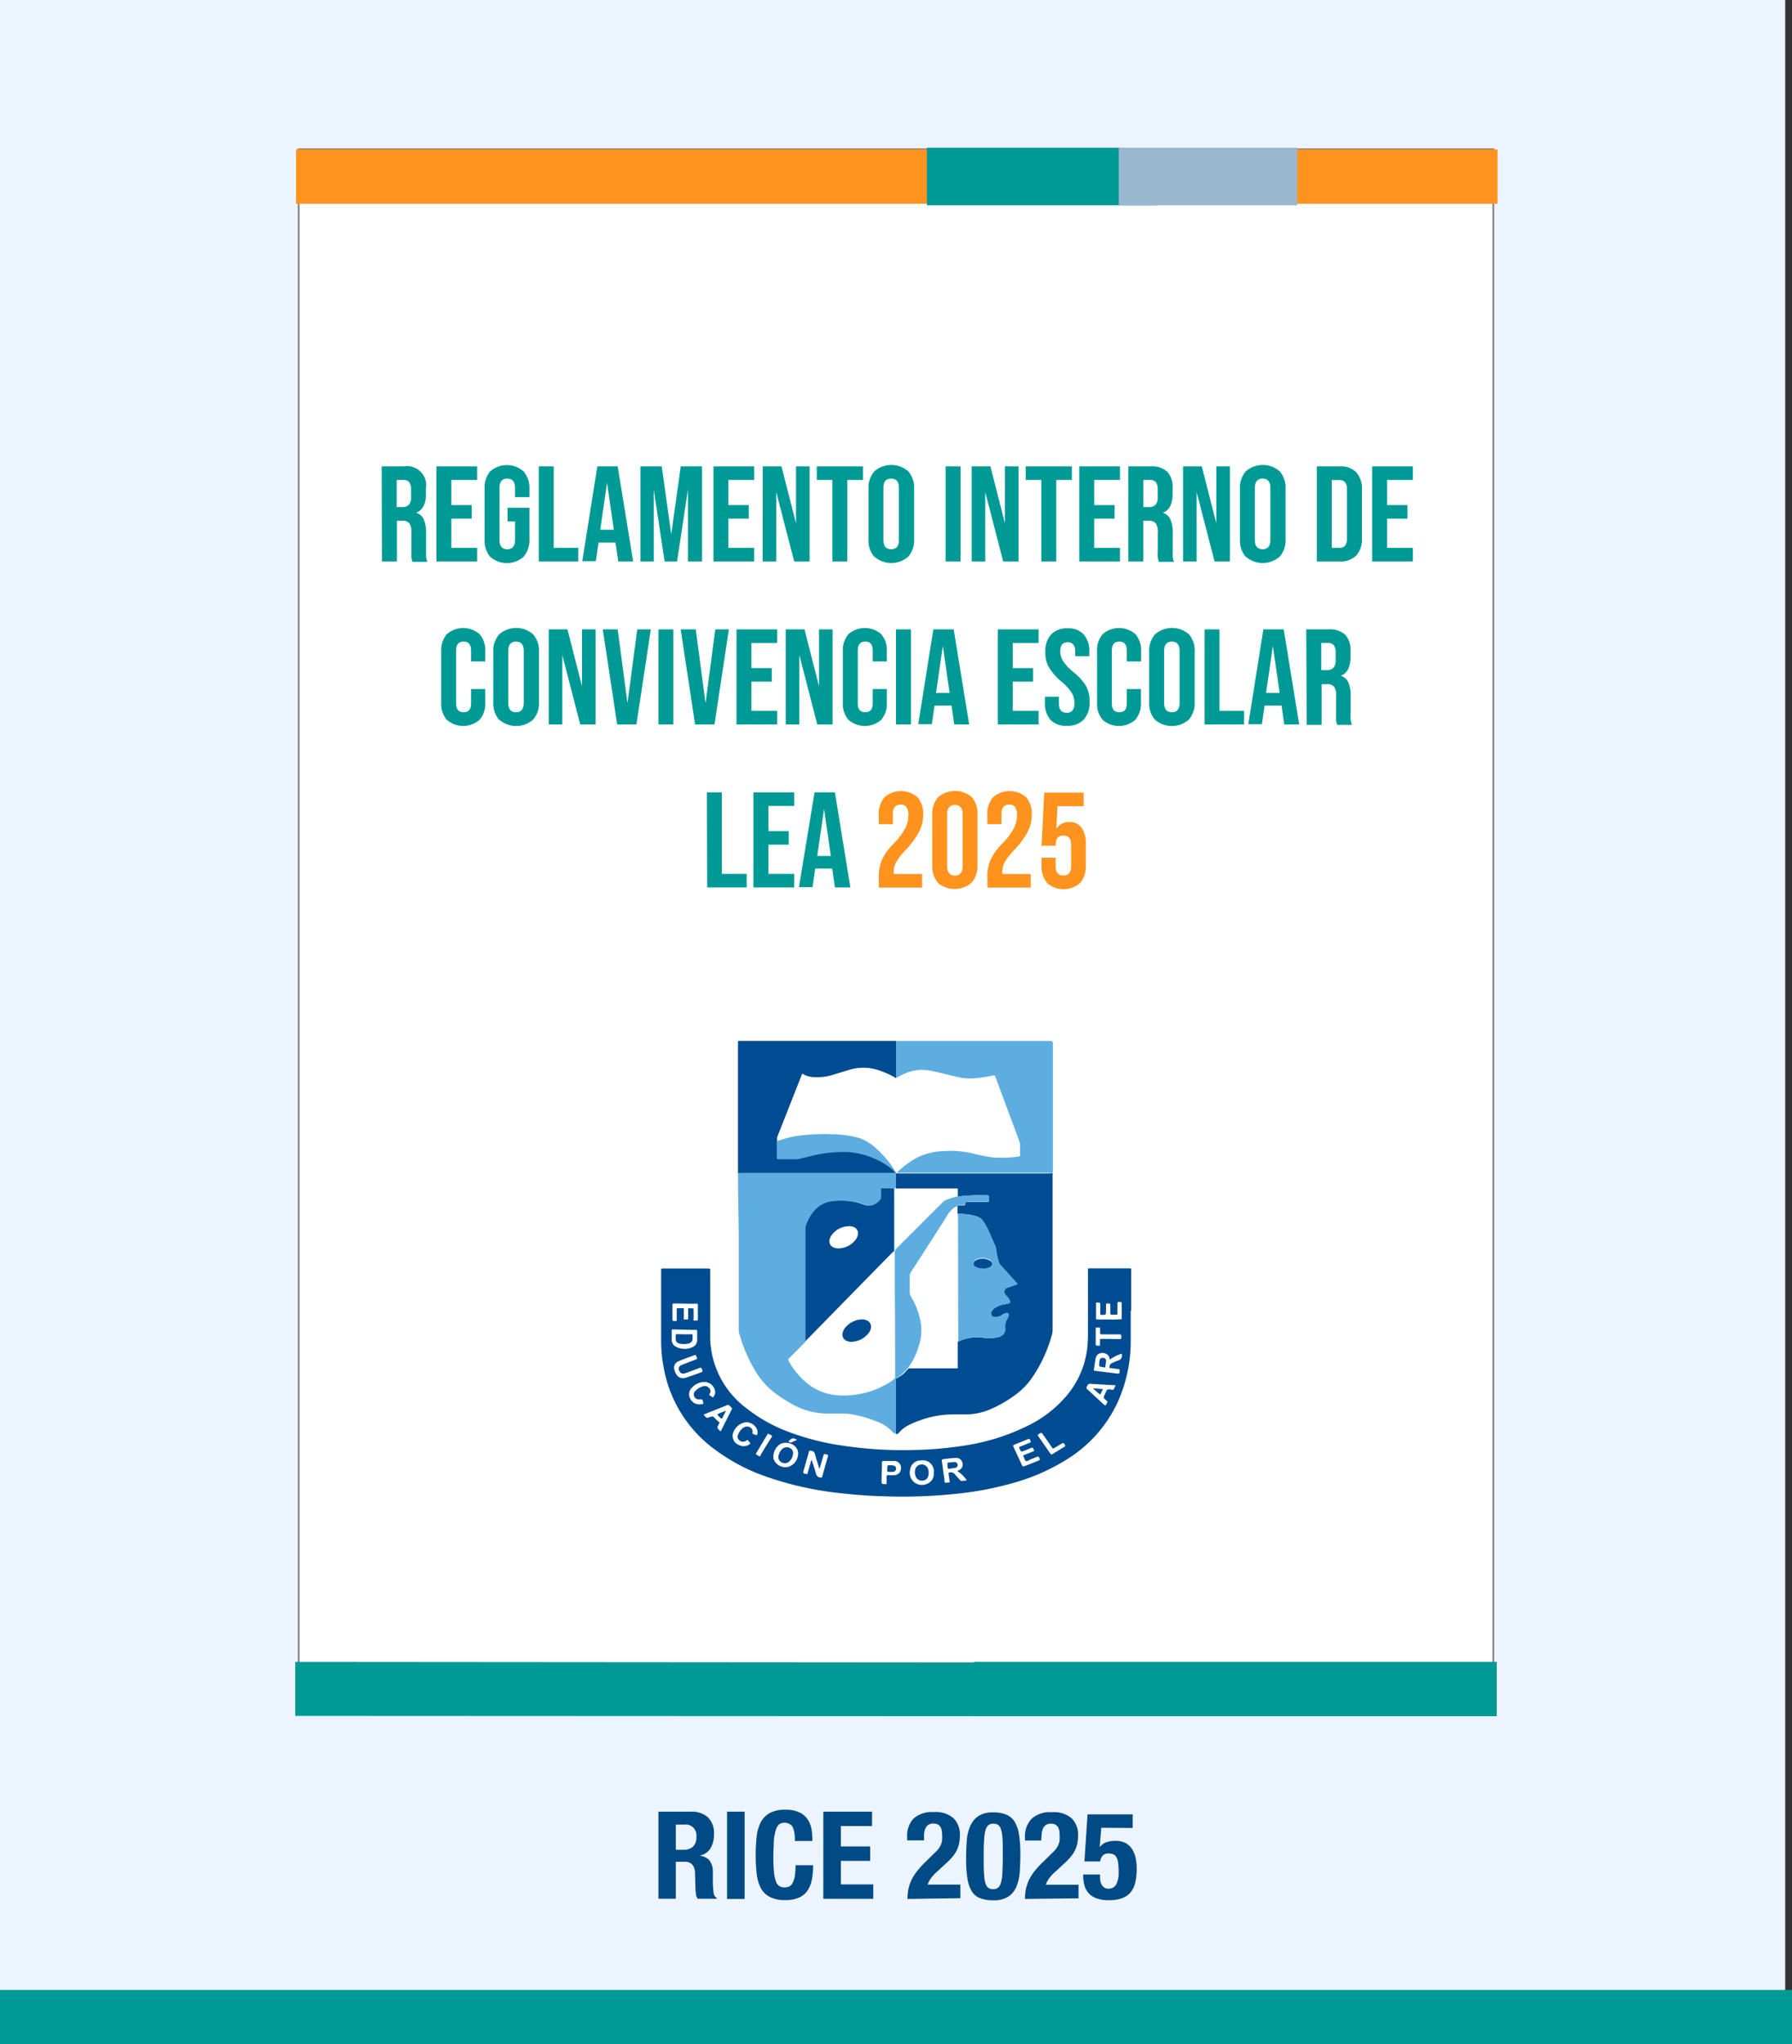
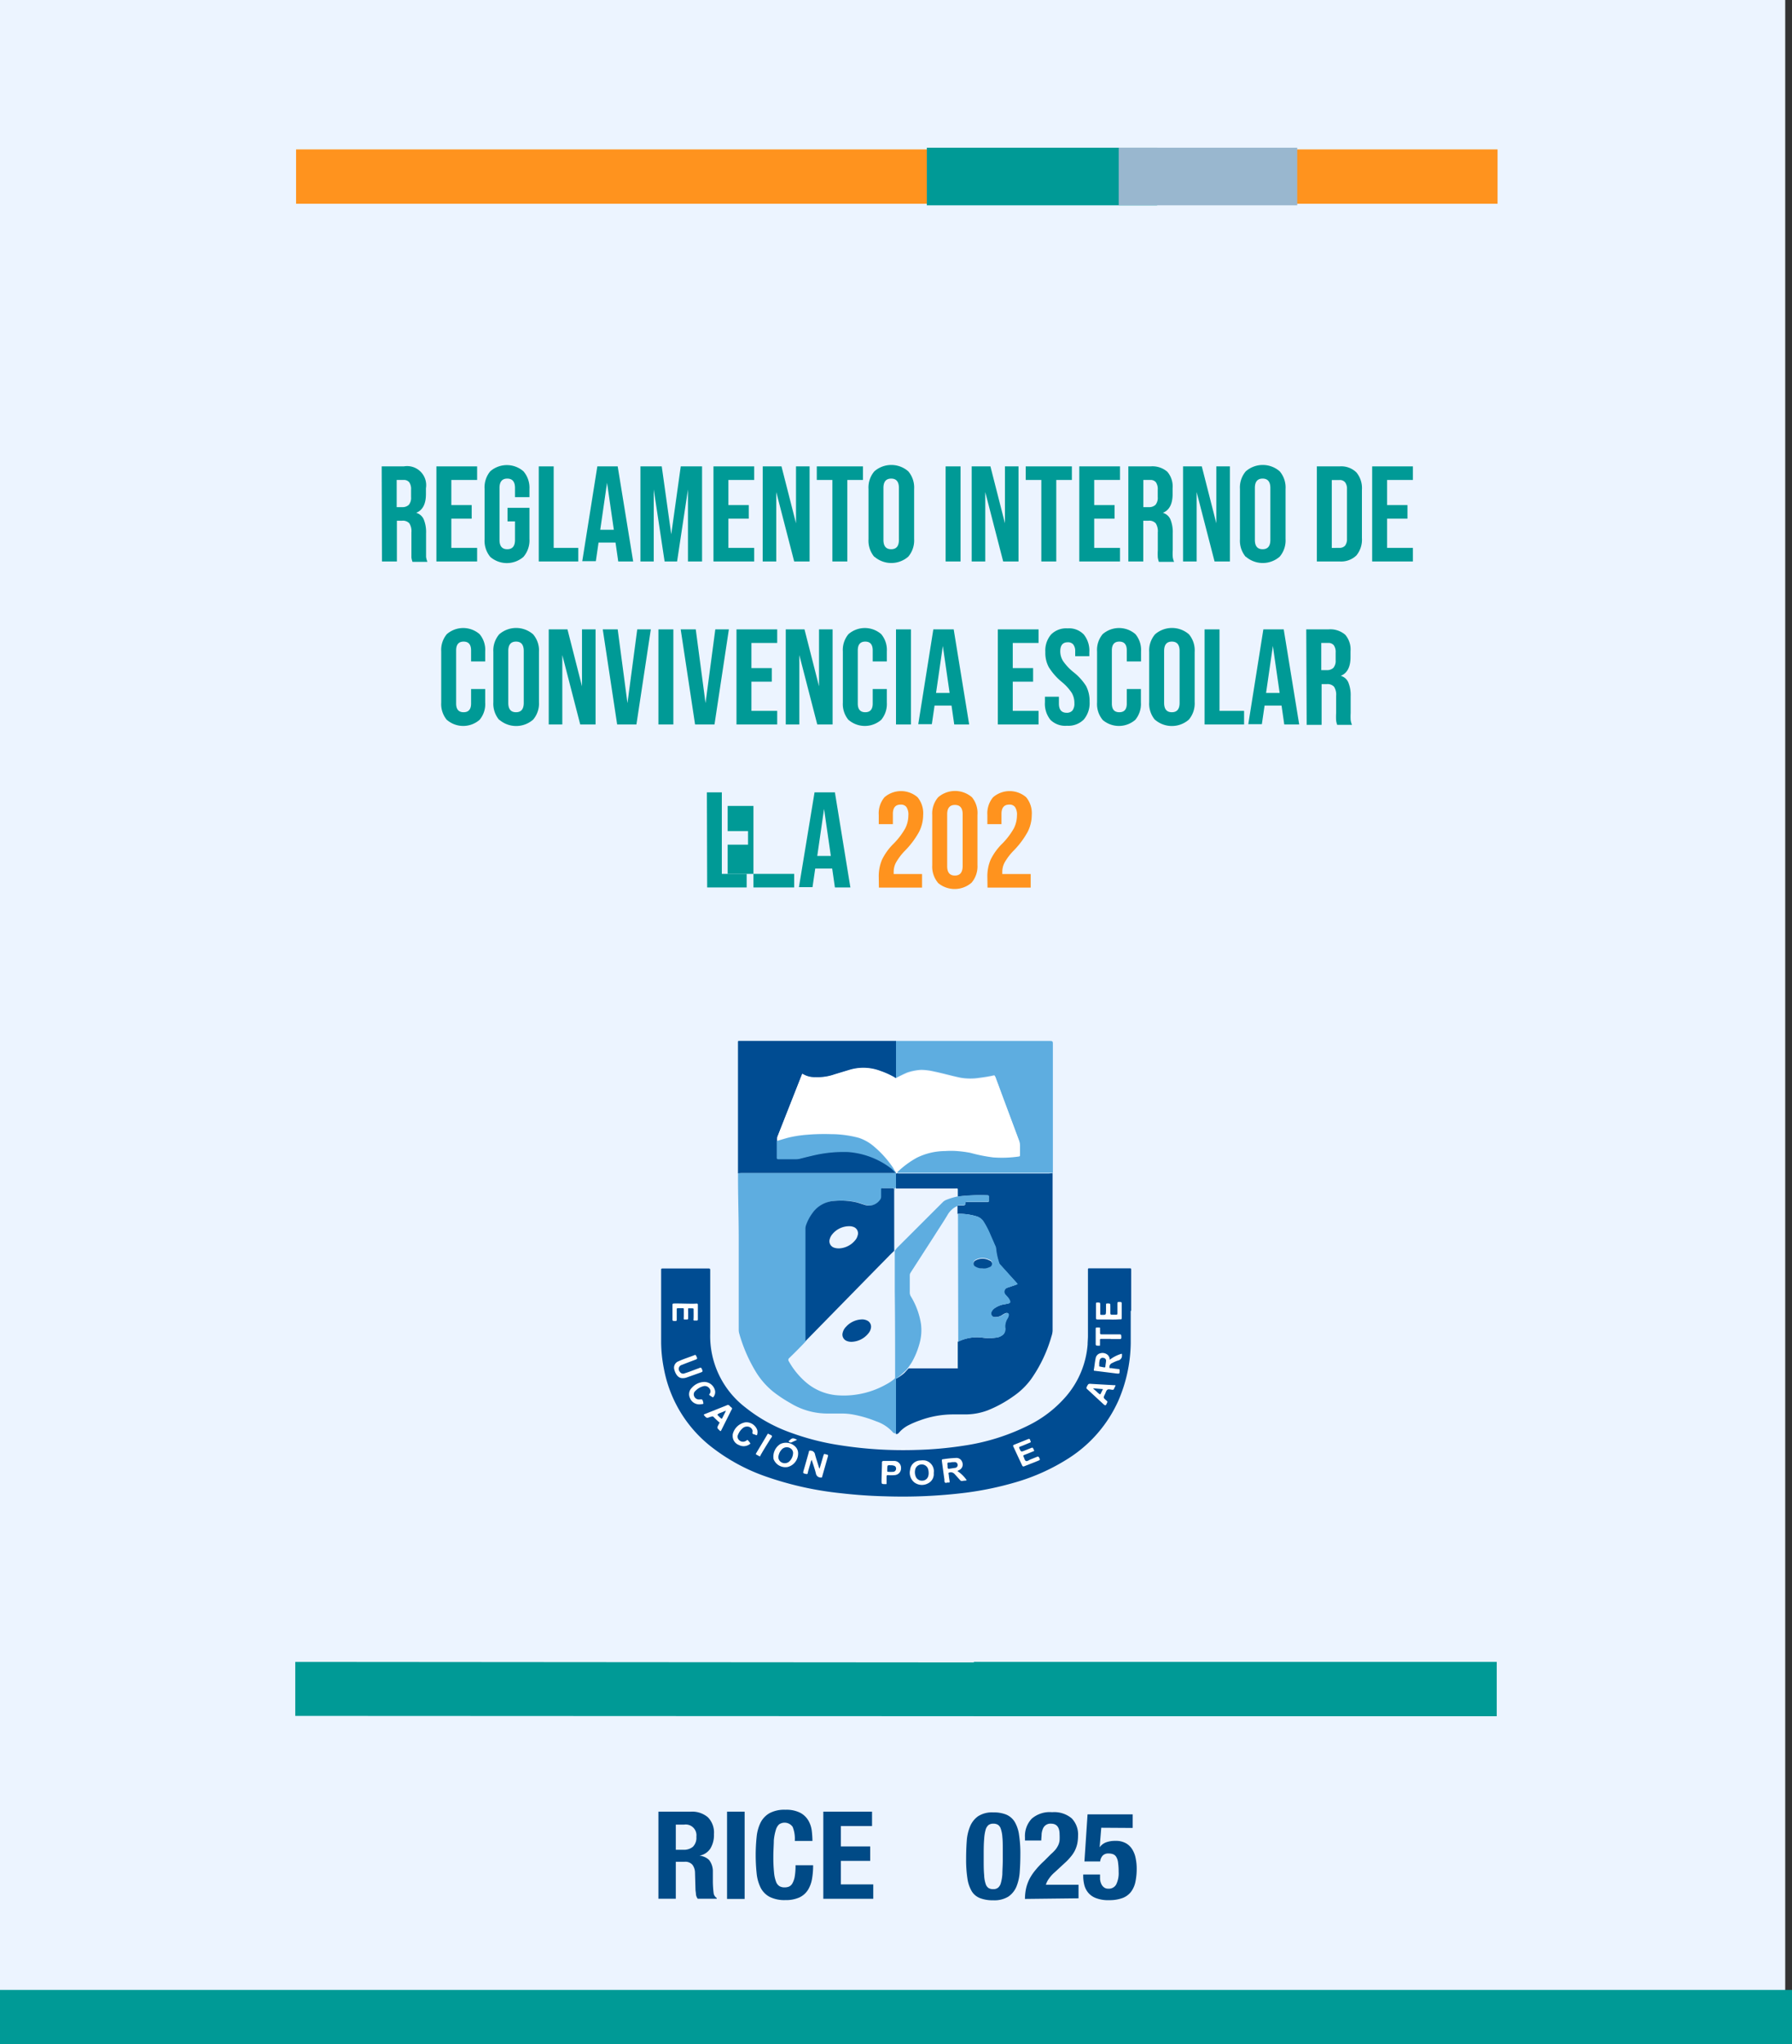
<svg xmlns="http://www.w3.org/2000/svg" viewBox="0 0 264 301">
  <rect x="0" y="0" width="264" height="301" fill="#333333" stroke="none" />
  <defs>
    <style>.cls-1{fill:#ecf4ff;}.cls-2{fill:#004a86;}.cls-3,.cls-9{fill:#fff;}.cls-3{stroke:gray;stroke-miterlimit:10;stroke-width:0.25px;}.cls-4{fill:#009a96;}.cls-5{fill:#ff931e;}.cls-6{fill:#99b7cf;}.cls-7{fill:#004c92;}.cls-10,.cls-7,.cls-8,.cls-9{fill-rule:evenodd;}.cls-8{fill:#5eade0;}.cls-10{fill:#93a7c3;}</style>
  </defs>
  <title>ICONOLEARICE2025</title>
  <g id="Capa_2" data-name="Capa 2">
    <g id="Capa_1-2" data-name="Capa 1">
      <rect class="cls-1" width="263" height="299" />
      <path class="cls-2" d="M101.76,266.75a3.59,3.59,0,0,1,2.52.82,3.19,3.19,0,0,1,.9,2.49,3.84,3.84,0,0,1-.52,2.11,2.43,2.43,0,0,1-1.62,1.06v0a2.38,2.38,0,0,1,1.42.63,2.69,2.69,0,0,1,.56,1.57c0,.24,0,.5,0,.78s0,.6,0,.95a15.2,15.2,0,0,0,.11,1.56,1,1,0,0,0,.46.74v.11h-2.8a1.37,1.37,0,0,1-.26-.62c0-.24-.06-.48-.07-.73l-.07-2.47a2,2,0,0,0-.38-1.18,1.38,1.38,0,0,0-1.15-.44H99.56v5.44H97V266.75Zm-1.12,5.61a2.07,2.07,0,0,0,1.44-.44,1.87,1.87,0,0,0,.51-1.48,1.58,1.58,0,0,0-1.8-1.78H99.56v3.7Z" />
      <path class="cls-2" d="M107.11,266.75h2.59V279.6h-2.59Z" />
      <path class="cls-2" d="M116.78,269a1.44,1.44,0,0,0-2-.38,1.77,1.77,0,0,0-.49.85A7.36,7.36,0,0,0,114,271c0,.63-.07,1.4-.07,2.31a21.45,21.45,0,0,0,.1,2.36,5,5,0,0,0,.3,1.4,1.25,1.25,0,0,0,.52.66,1.46,1.46,0,0,0,.73.17,1.69,1.69,0,0,0,.64-.11,1.09,1.09,0,0,0,.51-.47,3.14,3.14,0,0,0,.35-1,9.51,9.51,0,0,0,.12-1.68h2.59a11.51,11.51,0,0,1-.16,2,4.52,4.52,0,0,1-.6,1.63,3,3,0,0,1-1.24,1.1,4.79,4.79,0,0,1-2.08.4,4.89,4.89,0,0,1-2.32-.47,3.15,3.15,0,0,1-1.33-1.35,6.09,6.09,0,0,1-.59-2.11,26,26,0,0,1,0-5.39,6.09,6.09,0,0,1,.59-2.11,3.34,3.34,0,0,1,1.33-1.38,4.65,4.65,0,0,1,2.32-.49,4.52,4.52,0,0,1,2.19.45,3,3,0,0,1,1.19,1.14,3.93,3.93,0,0,1,.5,1.49,13.81,13.81,0,0,1,.1,1.51h-2.6A4.74,4.74,0,0,0,116.78,269Z" />
      <path class="cls-2" d="M128.47,268.87h-4.59v3h4.32V274h-4.32v3.46h4.77v2.12h-7.36V266.75h7.18Z" />
-       <path class="cls-2" d="M133.69,279.6a7.22,7.22,0,0,1,.17-1.58,6.27,6.27,0,0,1,.52-1.41,7.52,7.52,0,0,1,.89-1.3A12.2,12.2,0,0,1,136.5,274l1-1a6.57,6.57,0,0,0,.7-.7,3.09,3.09,0,0,0,.4-.65,2.34,2.34,0,0,0,.19-.7,7.43,7.43,0,0,0,0-.87c0-1.05-.42-1.58-1.26-1.58a1.18,1.18,0,0,0-1.2.73,2.68,2.68,0,0,0-.2.8c0,.3,0,.62,0,.95h-2.49v-.48a3.74,3.74,0,0,1,.95-2.74,4.1,4.1,0,0,1,3-.95,4,4,0,0,1,2.88.9,3.41,3.41,0,0,1,.94,2.57,5.8,5.8,0,0,1-.11,1.14,4.37,4.37,0,0,1-.34,1,4.86,4.86,0,0,1-.61.94,9,9,0,0,1-.92.95l-1.44,1.33a5.06,5.06,0,0,0-.9,1,2.87,2.87,0,0,0-.42.85h4.81v2Z" />
      <path class="cls-2" d="M142.42,271.1a6.78,6.78,0,0,1,.49-2.17,3.43,3.43,0,0,1,1.19-1.51,3.81,3.81,0,0,1,2.23-.56,4.88,4.88,0,0,1,1.93.33,2.71,2.71,0,0,1,1.23,1.07,5.15,5.15,0,0,1,.64,1.92,17.93,17.93,0,0,1,.19,2.87q0,1.33-.09,2.55a7,7,0,0,1-.48,2.17,3.35,3.35,0,0,1-1.2,1.49,3.94,3.94,0,0,1-2.22.54,5.17,5.17,0,0,1-1.93-.31,2.49,2.49,0,0,1-1.23-1,5.15,5.15,0,0,1-.65-1.92,18,18,0,0,1-.19-2.87C142.33,272.77,142.36,271.92,142.42,271.1Zm2.57,5.09a4.52,4.52,0,0,0,.22,1.2,1.13,1.13,0,0,0,.43.61,1.31,1.31,0,0,0,.69.16,1.1,1.1,0,0,0,.7-.21,1.35,1.35,0,0,0,.42-.7,6.19,6.19,0,0,0,.22-1.32c0-.55.06-1.24.06-2.05v-1.39c0-.8,0-1.46-.06-2a4.64,4.64,0,0,0-.23-1.21,1.09,1.09,0,0,0-.43-.6,1.29,1.29,0,0,0-.68-.16,1.14,1.14,0,0,0-.7.2,1.39,1.39,0,0,0-.43.71,6.28,6.28,0,0,0-.21,1.32c-.05.55-.07,1.24-.07,2.05v1.39C144.92,275,144.94,275.68,145,276.19Z" />
      <path class="cls-2" d="M151,279.6a7.22,7.22,0,0,1,.17-1.58,6.27,6.27,0,0,1,.52-1.41,7.52,7.52,0,0,1,.89-1.3,12.2,12.2,0,0,1,1.23-1.29l1-1a6.57,6.57,0,0,0,.7-.7,3.57,3.57,0,0,0,.4-.65,2.34,2.34,0,0,0,.19-.7,7.6,7.6,0,0,0,0-.87c0-1.05-.42-1.58-1.26-1.58a1.18,1.18,0,0,0-1.19.73,2.68,2.68,0,0,0-.2.8c0,.3-.05.62-.05.95H151v-.48a3.7,3.7,0,0,1,1-2.74,4.06,4.06,0,0,1,3-.95,4,4,0,0,1,2.88.9,3.41,3.41,0,0,1,.94,2.57,5.8,5.8,0,0,1-.11,1.14,4.37,4.37,0,0,1-.34,1,4.49,4.49,0,0,1-.62.94,8,8,0,0,1-.91.95l-1.44,1.33a5.06,5.06,0,0,0-.9,1,2.87,2.87,0,0,0-.42.85h4.81v2Z" />
      <path class="cls-2" d="M162.24,269.12,162,272h0a2.11,2.11,0,0,1,.94-.73,3.85,3.85,0,0,1,1.4-.22,3,3,0,0,1,1.53.35,2.57,2.57,0,0,1,.95.93,3.82,3.82,0,0,1,.49,1.3,7.38,7.38,0,0,1,.15,1.49,9.42,9.42,0,0,1-.18,1.92,3.73,3.73,0,0,1-.64,1.49,2.83,2.83,0,0,1-1.25.93,5.52,5.52,0,0,1-2,.32,4.89,4.89,0,0,1-2-.33,2.68,2.68,0,0,1-1.14-.85,2.93,2.93,0,0,1-.53-1.15,5.54,5.54,0,0,1-.14-1.16V276h2.48c0,.22,0,.45,0,.69a2.13,2.13,0,0,0,.17.67,1.28,1.28,0,0,0,.39.52,1,1,0,0,0,.66.21,1.23,1.23,0,0,0,1.16-.62,3.77,3.77,0,0,0,.36-1.86,9.5,9.5,0,0,0-.08-1.32,2.1,2.1,0,0,0-.24-.82,1,1,0,0,0-.46-.44,1.87,1.87,0,0,0-.72-.12,1.11,1.11,0,0,0-.85.31,1.51,1.51,0,0,0-.37.86h-2.32l.46-6.93h6.65v2Z" />
-       <rect class="cls-3" x="44" y="21.97" width="176" height="230" />
      <rect class="cls-4" x="143.47" y="244.7" width="77.03" height="8" />
      <polygon class="cls-4" points="43.5 252.65 43.5 244.7 160.91 244.79 150.79 252.7 43.5 252.65" />
      <rect class="cls-5" x="43.62" y="22" width="177" height="8" />
      <rect class="cls-4" x="136.54" y="21.75" width="33.93" height="8.48" />
      <rect class="cls-6" x="164.81" y="21.75" width="26.3" height="8.48" />
      <rect class="cls-4" y="293" width="264" height="8" />
      <path class="cls-4" d="M56.23,68.67h3.26a2.81,2.81,0,0,1,3.26,3.22v.86q0,2.18-1.44,2.76v0a1.71,1.71,0,0,1,1.13,1,4.91,4.91,0,0,1,.33,2V81c0,.4,0,.72,0,1a2.84,2.84,0,0,0,.2.73H60.77a3.52,3.52,0,0,1-.16-.64c0-.2,0-.56,0-1.08V78.39a2.14,2.14,0,0,0-.31-1.34,1.29,1.29,0,0,0-1.07-.38h-.76v6h-2.2Zm3,6a1.35,1.35,0,0,0,1-.34,1.62,1.62,0,0,0,.33-1.14V72.11a1.76,1.76,0,0,0-.27-1.1,1,1,0,0,0-.85-.34h-1v4Z" />
      <path class="cls-4" d="M64.29,68.67h6v2h-3.8v3.7h3v2h-3v4.3h3.8v2h-6Z" />
      <path class="cls-4" d="M72.23,82a3.72,3.72,0,0,1-.84-2.61V72a3.69,3.69,0,0,1,.84-2.61,3.73,3.73,0,0,1,4.88,0A3.69,3.69,0,0,1,78,72v1.2H75.87V71.85q0-1.38-1.14-1.38t-1.14,1.38v7.66c0,.9.38,1.36,1.14,1.36s1.14-.46,1.14-1.36V76.77h-1.1v-2H78v4.58A3.72,3.72,0,0,1,77.11,82a3.73,3.73,0,0,1-4.88,0Z" />
      <path class="cls-4" d="M79.37,68.67h2.2v12h3.62v2H79.37Z" />
      <path class="cls-4" d="M88,68.67h3l2.28,14h-2.2l-.4-2.78v0h-2.5l-.4,2.74h-2ZM90.43,78l-1-6.92h0l-1,6.92Z" />
      <path class="cls-4" d="M94.35,68.67h3.14l1.4,10h0l1.4-10h3.14v14h-2.08V72.07h0l-1.6,10.6H97.91l-1.6-10.6h0v10.6H94.35Z" />
      <path class="cls-4" d="M105.11,68.67h6v2h-3.8v3.7h3v2h-3v4.3h3.8v2h-6Z" />
      <path class="cls-4" d="M112.37,68.67h2.76l2.14,8.38h0V68.67h2v14H117l-2.64-10.22h0V82.67h-2Z" />
      <path class="cls-4" d="M122.63,70.67h-2.3v-2h6.8v2h-2.3v12h-2.2Z" />
      <path class="cls-4" d="M128.81,82a3.69,3.69,0,0,1-.86-2.6V72a3.67,3.67,0,0,1,.86-2.6,3.8,3.8,0,0,1,5,0,3.67,3.67,0,0,1,.86,2.6v7.36a3.69,3.69,0,0,1-.86,2.6,3.8,3.8,0,0,1-5,0Zm3.62-2.46V71.85q0-1.38-1.14-1.38t-1.14,1.38v7.64q0,1.38,1.14,1.38T132.43,79.49Z" />
      <path class="cls-4" d="M139.31,68.67h2.2v14h-2.2Z" />
      <path class="cls-4" d="M143.15,68.67h2.76l2.14,8.38h0V68.67h2v14h-2.26l-2.64-10.22h0V82.67h-2Z" />
      <path class="cls-4" d="M153.41,70.67h-2.3v-2h6.8v2h-2.3v12h-2.2Z" />
      <path class="cls-4" d="M159,68.67h6v2h-3.8v3.7h3v2h-3v4.3H165v2h-6Z" />
      <path class="cls-4" d="M166.23,68.67h3.26a3.36,3.36,0,0,1,2.48.79,3.32,3.32,0,0,1,.78,2.43v.86q0,2.18-1.44,2.76v0a1.71,1.71,0,0,1,1.13,1,4.91,4.91,0,0,1,.33,2V81a8.58,8.58,0,0,0,0,1,2.49,2.49,0,0,0,.2.73h-2.24a3.52,3.52,0,0,1-.16-.64,8.86,8.86,0,0,1,0-1.08V78.39a2.14,2.14,0,0,0-.31-1.34,1.29,1.29,0,0,0-1.07-.38h-.76v6h-2.2Zm3,6a1.35,1.35,0,0,0,1-.34,1.62,1.62,0,0,0,.33-1.14V72.11a1.76,1.76,0,0,0-.27-1.1,1,1,0,0,0-.85-.34h-1v4Z" />
      <path class="cls-4" d="M174.29,68.67h2.76l2.14,8.38h0V68.67h2v14h-2.26l-2.64-10.22h0V82.67h-2Z" />
      <path class="cls-4" d="M183.53,82a3.69,3.69,0,0,1-.86-2.6V72a3.67,3.67,0,0,1,.86-2.6,3.8,3.8,0,0,1,5,0,3.67,3.67,0,0,1,.86,2.6v7.36a3.69,3.69,0,0,1-.86,2.6,3.8,3.8,0,0,1-5,0Zm3.62-2.46V71.85q0-1.38-1.14-1.38t-1.14,1.38v7.64q0,1.38,1.14,1.38T187.15,79.49Z" />
      <path class="cls-4" d="M194,68.67h3.36a3.2,3.2,0,0,1,2.46.88,3.62,3.62,0,0,1,.82,2.58v7.08a3.65,3.65,0,0,1-.82,2.58,3.24,3.24,0,0,1-2.46.88H194Zm3.32,12a1.07,1.07,0,0,0,.83-.32,1.56,1.56,0,0,0,.29-1V72a1.54,1.54,0,0,0-.29-1,1,1,0,0,0-.83-.32h-1.12v10Z" />
      <path class="cls-4" d="M202.15,68.67h6v2h-3.8v3.7h3v2h-3v4.3h3.8v2h-6Z" />
      <path class="cls-4" d="M65.83,106a3.63,3.63,0,0,1-.83-2.54V95.91a3.61,3.61,0,0,1,.83-2.54,3.68,3.68,0,0,1,4.82,0,3.57,3.57,0,0,1,.83,2.54v1.48H69.4V95.77c0-.87-.37-1.3-1.1-1.3s-1.1.43-1.1,1.3v7.82c0,.85.37,1.28,1.1,1.28s1.1-.43,1.1-1.28v-2.14h2.08v2a3.58,3.58,0,0,1-.83,2.54,3.68,3.68,0,0,1-4.82,0Z" />
      <path class="cls-4" d="M73.54,106a3.69,3.69,0,0,1-.86-2.6V96a3.67,3.67,0,0,1,.86-2.6,3.8,3.8,0,0,1,5,0,3.63,3.63,0,0,1,.86,2.6v7.36a3.64,3.64,0,0,1-.86,2.6,3.8,3.8,0,0,1-5,0Zm3.62-2.46V95.85q0-1.38-1.14-1.38t-1.14,1.38v7.64q0,1.38,1.14,1.38T77.16,103.49Z" />
      <path class="cls-4" d="M80.84,92.67H83.6l2.14,8.38h0V92.67h2v14H85.48L82.84,96.45h0v10.22h-2Z" />
      <path class="cls-4" d="M88.8,92.67H91l1.44,10.86h0l1.44-10.86h2l-2.12,14H90.92Z" />
      <path class="cls-4" d="M97,92.67h2.2v14H97Z" />
      <path class="cls-4" d="M100.28,92.67h2.22l1.44,10.86h0l1.44-10.86h2l-2.12,14H102.4Z" />
      <path class="cls-4" d="M108.5,92.67h6v2h-3.8v3.7h3v2h-3v4.3h3.8v2h-6Z" />
      <path class="cls-4" d="M115.76,92.67h2.76l2.14,8.38h0V92.67h2v14H120.4l-2.64-10.22h0v10.22h-2Z" />
      <path class="cls-4" d="M125,106a3.63,3.63,0,0,1-.83-2.54V95.91a3.61,3.61,0,0,1,.83-2.54,3.68,3.68,0,0,1,4.82,0,3.61,3.61,0,0,1,.83,2.54v1.48h-2.08V95.77c0-.87-.37-1.3-1.1-1.3s-1.1.43-1.1,1.3v7.82c0,.85.37,1.28,1.1,1.28s1.1-.43,1.1-1.28v-2.14h2.08v2a3.63,3.63,0,0,1-.83,2.54,3.68,3.68,0,0,1-4.82,0Z" />
      <path class="cls-4" d="M132,92.67h2.2v14H132Z" />
      <path class="cls-4" d="M137.5,92.67h3l2.28,14h-2.2l-.4-2.78v0h-2.5l-.4,2.74h-2Zm2.4,9.36-1-6.92h0l-1,6.92Z" />
      <path class="cls-4" d="M147,92.67h6v2h-3.8v3.7h3v2h-3v4.3H153v2h-6Z" />
      <path class="cls-4" d="M154.76,106a3.77,3.77,0,0,1-.82-2.61v-.8H156v1c0,.9.38,1.36,1.14,1.36a1.07,1.07,0,0,0,.85-.33,1.63,1.63,0,0,0,.29-1.07,2.91,2.91,0,0,0-.4-1.55,7.25,7.25,0,0,0-1.48-1.61,8.91,8.91,0,0,1-1.9-2.17A4.44,4.44,0,0,1,154,96a3.63,3.63,0,0,1,.84-2.57,3.14,3.14,0,0,1,2.44-.91,3,3,0,0,1,2.39.91,3.78,3.78,0,0,1,.81,2.61v.58h-2.08v-.72a1.59,1.59,0,0,0-.28-1,1,1,0,0,0-.82-.33c-.73,0-1.1.44-1.1,1.34a2.69,2.69,0,0,0,.41,1.42,7.83,7.83,0,0,0,1.49,1.6A8.19,8.19,0,0,1,160,101a4.79,4.79,0,0,1,.52,2.3,3.76,3.76,0,0,1-.85,2.64,3.21,3.21,0,0,1-2.47.92A3.11,3.11,0,0,1,154.76,106Z" />
      <path class="cls-4" d="M162.45,106a3.63,3.63,0,0,1-.83-2.54V95.91a3.61,3.61,0,0,1,.83-2.54,3.68,3.68,0,0,1,4.82,0,3.61,3.61,0,0,1,.83,2.54v1.48H166V95.77c0-.87-.37-1.3-1.1-1.3s-1.1.43-1.1,1.3v7.82c0,.85.36,1.28,1.1,1.28s1.1-.43,1.1-1.28v-2.14h2.08v2a3.63,3.63,0,0,1-.83,2.54,3.68,3.68,0,0,1-4.82,0Z" />
      <path class="cls-4" d="M170.16,106a3.69,3.69,0,0,1-.86-2.6V96a3.67,3.67,0,0,1,.86-2.6,3.8,3.8,0,0,1,5,0A3.67,3.67,0,0,1,176,96v7.36a3.69,3.69,0,0,1-.86,2.6,3.8,3.8,0,0,1-5,0Zm3.62-2.46V95.85q0-1.38-1.14-1.38t-1.14,1.38v7.64q0,1.38,1.14,1.38T173.78,103.49Z" />
      <path class="cls-4" d="M177.46,92.67h2.2v12h3.62v2h-5.82Z" />
      <path class="cls-4" d="M186.12,92.67h3l2.28,14h-2.2l-.4-2.78v0h-2.5l-.4,2.74h-2Zm2.4,9.36-1-6.92h0l-1,6.92Z" />
      <path class="cls-4" d="M192.44,92.67h3.26a3.36,3.36,0,0,1,2.48.79,3.32,3.32,0,0,1,.78,2.43v.86q0,2.18-1.44,2.76v0a1.71,1.71,0,0,1,1.13,1,4.91,4.91,0,0,1,.33,2V105a8.58,8.58,0,0,0,0,1,2.49,2.49,0,0,0,.2.73H197a2.85,2.85,0,0,1-.16-.64,8.86,8.86,0,0,1,0-1.08v-2.56a2.14,2.14,0,0,0-.31-1.34,1.3,1.3,0,0,0-1.07-.38h-.76v6h-2.2Zm3,6a1.35,1.35,0,0,0,1-.34,1.62,1.62,0,0,0,.33-1.14V96.11a1.76,1.76,0,0,0-.27-1.1,1,1,0,0,0-.85-.34h-1v4Z" />
      <path class="cls-4" d="M104.14,116.67h2.2v12H110v2h-5.82Z" />
-       <path class="cls-4" d="M111,116.67h6v2h-3.8v3.7h3v2h-3v4.3H117v2h-6Z" />
+       <path class="cls-4" d="M111,116.67v2h-3.8v3.7h3v2h-3v4.3H117v2h-6Z" />
      <path class="cls-4" d="M120,116.67h3l2.28,14H123l-.4-2.78v0h-2.5l-.4,2.74h-2Zm2.4,9.36-1-6.92h0l-1,6.92Z" />
      <path class="cls-5" d="M129.46,129.15a6.24,6.24,0,0,1,.48-2.57,8.61,8.61,0,0,1,1.72-2.37,10.64,10.64,0,0,0,1.69-2.22,4.25,4.25,0,0,0,.47-1.92,2,2,0,0,0-.29-1.25,1,1,0,0,0-.85-.35q-1.14,0-1.14,1.38v1.5h-2.08V120a3.69,3.69,0,0,1,.84-2.61,3.73,3.73,0,0,1,4.88,0A3.69,3.69,0,0,1,136,120a5.52,5.52,0,0,1-.61,2.5,12.66,12.66,0,0,1-2.11,2.8A8.47,8.47,0,0,0,132,127a2.89,2.89,0,0,0-.34,1.39v.3h4.18v2h-6.36Z" />
      <path class="cls-5" d="M138.2,130a3.69,3.69,0,0,1-.86-2.6V120a3.67,3.67,0,0,1,.86-2.6,3.8,3.8,0,0,1,5,0A3.67,3.67,0,0,1,144,120v7.36a3.69,3.69,0,0,1-.86,2.6,3.8,3.8,0,0,1-5,0Zm3.62-2.46v-7.64q0-1.38-1.14-1.38t-1.14,1.38v7.64q0,1.38,1.14,1.38T141.82,127.49Z" />
      <path class="cls-5" d="M145.46,129.15a6.24,6.24,0,0,1,.48-2.57,8.61,8.61,0,0,1,1.72-2.37,10.64,10.64,0,0,0,1.69-2.22,4.25,4.25,0,0,0,.47-1.92,2,2,0,0,0-.29-1.25,1,1,0,0,0-.85-.35q-1.14,0-1.14,1.38v1.5h-2.08V120a3.69,3.69,0,0,1,.84-2.61,3.73,3.73,0,0,1,4.88,0A3.69,3.69,0,0,1,152,120a5.52,5.52,0,0,1-.61,2.5,12.66,12.66,0,0,1-2.11,2.8A8.47,8.47,0,0,0,148,127a2.89,2.89,0,0,0-.34,1.39v.3h4.18v2h-6.36Z" />
-       <path class="cls-5" d="M154.28,130a3.72,3.72,0,0,1-.84-2.61v-1.1h2.08v1.26c0,.9.38,1.36,1.14,1.36s1.14-.46,1.14-1.36v-3.14q0-1.38-1.14-1.38t-1.14,1.38v.12h-2.08l.4-7.82h5.8v2H155.8l-.18,3.34h0a2.07,2.07,0,0,1,1.9-1,2.13,2.13,0,0,1,1.82.82,3.91,3.91,0,0,1,.62,2.38v3.16a3.72,3.72,0,0,1-.84,2.61,3.73,3.73,0,0,1-4.88,0Z" />
      <path class="cls-7" d="M166.58,193c0,1.61,0,3.23,0,4.84a22,22,0,0,1-1.84,8.44,19.51,19.51,0,0,1-7.22,8.38,29.89,29.89,0,0,1-8,3.62,47.57,47.57,0,0,1-7.19,1.5,75.74,75.74,0,0,1-11.85.54c-2.18-.05-4.35-.2-6.53-.45a48.67,48.67,0,0,1-11.36-2.55,27.93,27.93,0,0,1-7.42-4,19,19,0,0,1-7.36-11.78,20.71,20.71,0,0,1-.41-3.85c0-3.56,0-7.11,0-10.67,0-.18,0-.25.24-.25h6.74c.25,0,.25.11.25.29,0,3.09,0,6.18,0,9.28a13.24,13.24,0,0,0,5.18,10.89,23.09,23.09,0,0,0,6.89,3.79,37,37,0,0,0,7,1.77,60,60,0,0,0,11.28.7,54.15,54.15,0,0,0,7.08-.64,31.52,31.52,0,0,0,9.51-3,17.57,17.57,0,0,0,5.53-4.3,13.28,13.28,0,0,0,3.13-7.58c0-.42.05-.83.05-1.25v-9.82c0-.11.05-.15.15-.15h5.93c.28,0,.29,0,.29.3V193Z" />
      <path class="cls-7" d="M155.07,172.73c0,.91,0,2.05,0,3q0,10.11,0,20.21a2.92,2.92,0,0,1-.17.83,20.82,20.82,0,0,1-3,6.3,10.78,10.78,0,0,1-2.61,2.52,18,18,0,0,1-3.78,2.07,9.37,9.37,0,0,1-3.22.6h-1.88a14.23,14.23,0,0,0-4.92.89,13.06,13.06,0,0,0-1.63.69,4.66,4.66,0,0,0-1.39,1.07c-.13.15-.27.3-.5.22,0-.71,0-1.41,0-2.11,0-2,0-4,0-6a5.82,5.82,0,0,0,1.17-.78c.27-.24.48-.52.73-.76h7.23s.06,0,0-.05c0-1.29,0-2.58,0-3.87a6.34,6.34,0,0,1,3.67-.6,6.5,6.5,0,0,0,1.87,0,1.8,1.8,0,0,0,1.17-.52,1.22,1.22,0,0,0,.23-1,2.19,2.19,0,0,1,.32-1.27,1.28,1.28,0,0,0,.2-.5c0-.27-.11-.39-.38-.33a2,2,0,0,0-.5.26,1.8,1.8,0,0,1-1.12.33.54.54,0,0,1-.48-.86,1.2,1.2,0,0,1,.45-.47,3.44,3.44,0,0,1,1.5-.57l.45-.09c.31-.09.36-.2.23-.5a2.19,2.19,0,0,0-.26-.41l-.38-.42a.62.62,0,0,1,.28-1l1.32-.45c.23-.08.23-.08.07-.26l-2.38-2.64a.69.69,0,0,1-.2-.28,9.65,9.65,0,0,1-.47-2.13,1.14,1.14,0,0,0-.11-.4l-.69-1.57a12.68,12.68,0,0,0-1.07-2.07,1.83,1.83,0,0,0-1-.72,8.77,8.77,0,0,0-2.69-.36h-.07c0-.38,0-.76,0-1.13,0-.1.12-.11.21-.11l.63,0c.2,0,.32-.06.31-.29s.09-.21.25-.21h3c.16,0,.22,0,.21-.2a4.86,4.86,0,0,1,0-.54c0-.19-.06-.24-.24-.24a27.16,27.16,0,0,0-4.32.18v-.88c0-.36,0-.32-.31-.32H132c0-.74,0-1.47,0-2.21h0a1.14,1.14,0,0,1,.37,0h22.2" />
      <path class="cls-8" d="M131.81,175.34v-.2c0-.14-.07-.19-.19-.19-.5,0-1,0-1.51,0-.16,0-.21.05-.21.21,0,.33,0,.67,0,1a.74.74,0,0,1-.17.5,2,2,0,0,1-2.31.72c-.38-.11-.75-.25-1.14-.35a10.36,10.36,0,0,0-3.33-.21,4.21,4.21,0,0,0-3.2,1.83,6.66,6.66,0,0,0-.91,1.73,1.6,1.6,0,0,0-.09.53c0,1.88,0,3.75,0,5.63q0,5.31,0,10.62c0,.09,0,.18,0,.28-.15.17-.31.35-.47.51-.67.69-1.34,1.37-2,2a.35.35,0,0,0-.07.49,11.38,11.38,0,0,0,2.42,3,8,8,0,0,0,4.68,2,12.43,12.43,0,0,0,2.92-.11,12.68,12.68,0,0,0,4.32-1.49,6.28,6.28,0,0,0,1.35-.94H132c0,2,0,4,0,6,0,.7,0,1.4,0,2.11a.42.42,0,0,1-.49-.15,5.7,5.7,0,0,0-2.45-1.59,17.29,17.29,0,0,0-3.44-1,9.28,9.28,0,0,0-1.58-.14c-.68,0-1.37,0-2.05,0a10.49,10.49,0,0,1-5.54-1.53,19.94,19.94,0,0,1-2.56-1.7,11.46,11.46,0,0,1-2.59-3,22.69,22.69,0,0,1-2.39-5.54,2,2,0,0,1-.08-.56c0-4.51,0-9,0-13.54,0-3.19-.12-6.37-.1-9.56H132c0,.74,0,1.47,0,2.21-.21,0-.15.2-.17.3" />
      <path class="cls-7" d="M108.72,172.75v-19.3c0-.16,0-.19.19-.19H132v5.46a.41.41,0,0,1-.23-.11,12.25,12.25,0,0,0-2.09-.94,7.07,7.07,0,0,0-4.5-.16l-2.25.68a7.52,7.52,0,0,1-2.82.41,3.33,3.33,0,0,1-1.8-.45c-.07,0-.11-.06-.14,0l-.06.15-3.48,8.83a1.58,1.58,0,0,0-.14.77.55.55,0,0,0,0,.22c0,.74,0,1.49,0,2.22,0,.21.06.26.26.26h2.56a2.6,2.6,0,0,0,.56-.06c.58-.15,1.16-.3,1.74-.43a19.47,19.47,0,0,1,5.38-.57,11.85,11.85,0,0,1,6.41,2.46,2.1,2.1,0,0,1,.3.29l.1.12.06.07s0,0,.09.1a1.48,1.48,0,0,0,.08.13H109.22" />
      <path class="cls-8" d="M132,158.73v-5.46h22.56c.46,0,.55,0,.55.42v19H132.34a1.14,1.14,0,0,0-.37,0,.9.9,0,0,0,.07-.11.9.9,0,0,1,.19-.23,13.69,13.69,0,0,1,2.73-2,9.54,9.54,0,0,1,4.22-1,11.78,11.78,0,0,1,1.68,0,16.24,16.24,0,0,1,2.08.28,23.08,23.08,0,0,0,3.31.66,17.33,17.33,0,0,0,3.74-.13c.16,0,.2-.1.2-.24,0-.43,0-.86,0-1.28a2.07,2.07,0,0,0-.16-.89l-2.52-6.76c-.3-.83-.61-1.65-.92-2.48,0-.11-.06-.21-.23-.17-.65.15-1.3.25-2,.34a8.9,8.9,0,0,1-2.82,0c-1.32-.27-2.61-.65-3.93-.92a8.84,8.84,0,0,0-1.91-.24,7.6,7.6,0,0,0-2.06.4A18.57,18.57,0,0,0,132,158.73Z" />
      <path class="cls-9" d="M120.75,216.22c.17-.57.33-1.14.5-1.71s.12-.43.57-.34c.18.05.2.11.15.27l-.84,2.95c0,.15-.1.19-.25.16a.7.7,0,0,1-.68-.6c-.17-.68-.4-1.33-.62-2a1.59,1.59,0,0,0-.19.54c-.14.45-.28.91-.39,1.37,0,.2-.13.2-.29.16-.43-.1-.43-.1-.31-.54.26-.89.51-1.78.76-2.67,0-.19.09-.25.32-.21a.65.65,0,0,1,.59.56c.19.69.42,1.37.63,2.06Z" />
-       <path class="cls-9" d="M102.49,195.81c.18,0,.22.06.22.23,0,.44,0,.87,0,1.31a1.1,1.1,0,0,1-.68,1,2.76,2.76,0,0,1-2.44-.05,1.13,1.13,0,0,1-.63-1.06c0-.44,0-.87,0-1.31,0-.15.06-.19.2-.19C99.69,195.76,101.93,195.82,102.49,195.81Zm-2.74.63c-.14,0-.21,0-.2.19a5.81,5.81,0,0,0,0,.59.62.62,0,0,0,.49.59,3.05,3.05,0,0,0,1.44,0,.69.69,0,0,0,.55-.68c0-.16,0-.32,0-.48s0-.2-.18-.2C101.5,196.49,100.1,196.45,99.75,196.44Z" />
      <path class="cls-9" d="M117.58,214a2.05,2.05,0,0,1-1.53,2,1.87,1.87,0,0,1-2.09-1.17,2.2,2.2,0,0,1,1-2.21,1.93,1.93,0,0,1,2.26.44A1.36,1.36,0,0,1,117.58,214Zm-.74,0a.82.82,0,0,0-.21-.6,1,1,0,0,0-1.44,0,1.77,1.77,0,0,0-.48.89.88.88,0,0,0,.37,1,1,1,0,0,0,1.19-.09A1.8,1.8,0,0,0,116.84,213.94Z" />
      <path class="cls-9" d="M102.58,191.94c.17,0,.23,0,.23.22,0,.69,0,1.39,0,2.08,0,.16-.05.21-.21.2-.53,0-.43.05-.42-.41s0-.8,0-1.2c0-.17,0-.18-.22-.19s-.45,0-.58,0a5.47,5.47,0,0,0,0,.57c0,.28,0,.57,0,.86,0,.14,0,.22-.21.21-.54,0-.44.07-.43-.46,0-.35,0-.69,0-1,0-.16,0-.21-.21-.2s-.39,0-.6,0-.23,0-.23.22c0,.47,0,1,0,1.42,0,.17,0,.25-.23.24-.41,0-.41,0-.4-.41,0-.63,0-1.27,0-1.9,0-.2,0-.26.25-.26C99.83,191.9,102,192,102.58,191.94Z" />
      <path class="cls-9" d="M107.84,207.43s0,.09-.07.14l-1.5,3c-.08.17-.12.19-.26.05-.39-.38-.4-.37-.16-.84s.21-.24-.09-.53-.39-.36-.57-.55a.31.31,0,0,0-.44-.08l-.11,0c-.51.22-.55.2-.91-.23-.06-.06-.07-.1,0-.13a.75.75,0,0,1,.13-.06l3.21-1.28a.3.3,0,0,1,.42.08c.08.09.17.16.25.24A.15.15,0,0,1,107.84,207.43Zm-.92.32,0,0c-.19.08-.39.15-.57.24a2.17,2.17,0,0,0-.65.31,5.11,5.11,0,0,0,.52.52l0,0c.06.07.11.09.17,0Z" />
      <path class="cls-9" d="M100.62,202.92h-.1c-.57,0-1-.53-1.19-1.3a1,1,0,0,1,.62-1.18c.78-.36,1.59-.6,2.39-.92.11-.05.16,0,.21.1.23.47.23.46-.25.64s-1.24.46-1.85.71a.61.61,0,0,0-.3,1,.55.55,0,0,0,.71.24c.64-.19,1.25-.45,1.87-.67l.35-.13c.16-.09.24,0,.31.13.17.42.18.42-.25.58l-2,.71A1.63,1.63,0,0,1,100.62,202.92Z" />
      <path class="cls-9" d="M107.94,211.38A1,1,0,0,1,108,211a2.32,2.32,0,0,1,1.84-1.58,1.72,1.72,0,0,1,1.71,1.11,1.27,1.27,0,0,1,0,.67c0,.12-.1.14-.21.09a.88.88,0,0,0-.27-.1c-.19-.05-.26-.12-.21-.35.09-.44-.39-.85-.88-.79a.93.93,0,0,0-.48.17,2.44,2.44,0,0,0-.76,1,.69.69,0,0,0,.13.81.81.81,0,0,0,.84.21l.13-.06c.11,0,.21-.21.31-.14a2.08,2.08,0,0,1,.37.46c.05.07,0,.1-.06.13a1.48,1.48,0,0,1-1.59.14A1.41,1.41,0,0,1,107.94,211.38Z" />
      <path class="cls-9" d="M103,206.78a1.47,1.47,0,0,1-1.35-.92,1.3,1.3,0,0,1,.26-1.51,2.52,2.52,0,0,1,1.9-.87,1.63,1.63,0,0,1,1.54,1.33,1.13,1.13,0,0,1-.3.94s0,0,0,0-.18-.06-.47-.29a.12.12,0,0,1-.07-.19.63.63,0,0,0,0-.84.82.82,0,0,0-.9-.32,2.41,2.41,0,0,0-1.14.67.67.67,0,0,0-.19.84.76.76,0,0,0,.82.43.7.7,0,0,0,.14,0l.11,0c.18,0,.22.33.26.49s0,.17-.12.19A2.52,2.52,0,0,1,103,206.78Z" />
      <path class="cls-9" d="M111.92,214.44l-.52-.28c-.1-.06,0-.14,0-.19.39-.67.79-1.33,1.2-2,.14-.24.29-.48.43-.73s.13-.14.25-.07.4.12.44.27-.14.29-.23.44c-.48.79-1,1.59-1.44,2.38C112.05,214.33,112,214.43,111.92,214.44Z" />
      <path class="cls-9" d="M117.43,212l-.81.37c-.16.07-.27,0-.4-.09a.05.05,0,0,1,0-.1s0,0,0,0C116.71,211.69,116.8,211.68,117.43,212Z" />
      <path class="cls-8" d="M141.13,178.72a8.88,8.88,0,0,1,2.76.37,1.83,1.83,0,0,1,1,.72,12.68,12.68,0,0,1,1.07,2.07l.69,1.57a1.14,1.14,0,0,1,.11.4,9.65,9.65,0,0,0,.47,2.13.69.69,0,0,0,.2.28l2.38,2.64c.16.18.16.18-.07.26l-1.32.45a.62.62,0,0,0-.28,1l.38.42a2.19,2.19,0,0,1,.26.41c.13.3.08.41-.23.5l-.45.09a3.44,3.44,0,0,0-1.5.57,1.2,1.2,0,0,0-.45.47.54.54,0,0,0,.48.86,1.8,1.8,0,0,0,1.12-.33,2,2,0,0,1,.5-.26c.27-.06.41.06.38.33a1.28,1.28,0,0,1-.2.5,2.19,2.19,0,0,0-.32,1.27,1.22,1.22,0,0,1-.23,1,1.8,1.8,0,0,1-1.17.52,6.5,6.5,0,0,1-1.87,0,6.34,6.34,0,0,0-3.67.6Zm3.61,8a1.75,1.75,0,0,0,1-.24.51.51,0,0,0,0-1,2.12,2.12,0,0,0-2,0,.5.5,0,0,0,0,.93A1.74,1.74,0,0,0,144.74,186.76Z" />
      <path class="cls-8" d="M132.13,183.76l6.78-6.77a1.49,1.49,0,0,1,.52-.33,9.2,9.2,0,0,1,1.7-.5,27.16,27.16,0,0,1,4.32-.18c.18,0,.26.05.24.24a4.86,4.86,0,0,0,0,.54c0,.17-.05.21-.21.2h-3c-.16,0-.26,0-.25.21s-.11.29-.31.29l-.63,0c-.09,0-.17,0-.21.11a2.23,2.23,0,0,0-.3.13,3.1,3.1,0,0,0-1.2,1.21c-.6,1-1.27,2-1.9,3l-3.54,5.49a.73.73,0,0,0-.11.4c0,.85,0,1.69,0,2.53a1.09,1.09,0,0,0,.15.54,11.06,11.06,0,0,1,1.5,4.07,7.22,7.22,0,0,1-.25,3,11.52,11.52,0,0,1-1,2.46c-.19.36-.44.68-.66,1s-.46.52-.73.76A5.82,5.82,0,0,1,132,203h-.13a1.79,1.79,0,0,1,0-.23c0-4.2,0-8.4-.05-12.6,0-2,0-4,0-6" />
      <path class="cls-10" d="M141.08,201.43l0-.05S141.12,201.43,141.08,201.43Z" />
      <path class="cls-7" d="M131.74,184.17c-.68.63-1.31,1.32-2,2l-10.89,11.11-.19.17c0-.1,0-.19,0-.28q0-5.31,0-10.62c0-1.88,0-3.75,0-5.63a1.6,1.6,0,0,1,.09-.53,6.66,6.66,0,0,1,.91-1.73,4.21,4.21,0,0,1,3.2-1.83,10.36,10.36,0,0,1,3.33.21c.39.1.76.24,1.14.35a2,2,0,0,0,2.31-.72.74.74,0,0,0,.17-.5c0-.32,0-.66,0-1,0-.16,0-.22.21-.21.5,0,1,0,1.51,0,.15,0,.2.05.2.19s0,.13,0,.2m-8.2,8.47a3.27,3.27,0,0,0,2.54-1.31,1.5,1.5,0,0,0,.26-.54,1,1,0,0,0-.7-1.35,1.41,1.41,0,0,0-.45-.07,3.21,3.21,0,0,0-2.53,1.14,1.9,1.9,0,0,0-.41.75,1,1,0,0,0,.65,1.27A2,2,0,0,0,123.61,183.81Z" />
      <path class="cls-9" d="M131.79,172.32l0-.07-.21-.37a15.47,15.47,0,0,0-2.78-3.1,6.61,6.61,0,0,0-2.26-1.29,16,16,0,0,0-4.07-.54,30.63,30.63,0,0,0-3.58.09,17.28,17.28,0,0,0-2.58.39c-.61.15-1.21.35-1.83.52a1.58,1.58,0,0,1,.14-.77l3.48-8.83.06-.15c0-.1.07-.09.14,0a3.33,3.33,0,0,0,1.8.45,7.52,7.52,0,0,0,2.82-.41l2.25-.68a7.07,7.07,0,0,1,4.5.16,12.25,12.25,0,0,1,2.09.94.41.41,0,0,0,.23.11,18.57,18.57,0,0,1,1.73-.72,7.6,7.6,0,0,1,2.06-.4,8.84,8.84,0,0,1,1.91.24c1.32.27,2.61.65,3.93.92a8.9,8.9,0,0,0,2.82,0c.66-.09,1.31-.19,2-.34.17,0,.19.06.23.17.31.83.62,1.65.92,2.48l2.52,6.76a2.07,2.07,0,0,1,.16.89c0,.42,0,.85,0,1.28,0,.14,0,.22-.2.24a17.33,17.33,0,0,1-3.74.13,23.08,23.08,0,0,1-3.31-.66,16.24,16.24,0,0,0-2.08-.28,11.78,11.78,0,0,0-1.68,0,9.54,9.54,0,0,0-4.22,1,13.69,13.69,0,0,0-2.73,2c-.09.07-.11.15-.26.33-.05-.06-.13-.36-.18-.42" />
      <path class="cls-8" d="M114.45,168c.62-.17,1.22-.37,1.83-.52a17.28,17.28,0,0,1,2.58-.39,30.63,30.63,0,0,1,3.58-.09,16,16,0,0,1,4.07.54,6.61,6.61,0,0,1,2.26,1.29,15.17,15.17,0,0,1,2.78,3.1,4.63,4.63,0,0,1,.41.86,4.69,4.69,0,0,0-.62-.7,11.85,11.85,0,0,0-6.41-2.46,19.47,19.47,0,0,0-5.38.57c-.58.13-1.16.28-1.74.43a2.6,2.6,0,0,1-.56.06h-2.56c-.2,0-.26-.05-.26-.26,0-.73,0-1.48,0-2.22A.55.55,0,0,1,114.45,168Z" />
      <path class="cls-7" d="M106.92,207.75c-.19.35-.38.7-.56,1.05,0,.1-.1.08-.17,0l0,0a5,5,0,0,1-.51-.52,2.17,2.17,0,0,1,.65-.31c.18-.09.38-.16.57-.24Z" />
      <path class="cls-9" d="M163.49,200.21a5.24,5.24,0,0,1,1.64-.85c.14-.06.19,0,.16.12a.11.11,0,0,0,0,.05.73.73,0,0,1-.6.8,5.76,5.76,0,0,0-.85.37.6.6,0,0,0-.29.23.62.62,0,0,0-.11.41c0,.17.22.09.33.11.34.06.68.1,1,.13.16,0,.19.09.17.24,0,.46,0,.46-.49.41l-3.13-.39c-.11,0-.2,0-.17-.17.1-.55.14-1.11.26-1.66a.9.9,0,0,1,.68-.75,1.17,1.17,0,0,1,1.12.26A1,1,0,0,1,163.49,200.21Zm-.8,1.13c.09,0,.15,0,.16-.18s.07-.49.09-.73a.41.41,0,0,0-.39-.49.43.43,0,0,0-.54.33,3.07,3.07,0,0,0-.07.42c0,.17,0,.5,0,.5l.48.1Z" />
      <path class="cls-9" d="M141.06,216.61a4.83,4.83,0,0,1,1.28,1.23c.08.09.09.14-.06.16a4.52,4.52,0,0,0-.53.06.31.31,0,0,1-.3-.12l-.78-.86a.92.92,0,0,0-.29-.23.67.67,0,0,0-.6,0c-.11.05,0,.24,0,.37s.07.54.11.81,0,.28-.2.26-.34.12-.47,0-.07-.3-.09-.46c-.13-.9-.25-1.8-.37-2.7,0-.26,0-.26.23-.28a16,16,0,0,1,1.83-.18.89.89,0,0,1,.94.63.9.9,0,0,1-.51,1.18C141.2,216.53,141.11,216.53,141.06,216.61Zm-1.27-.34.92-.14a.41.41,0,0,0,.37-.46.42.42,0,0,0-.47-.39c-.21,0-.41,0-.62.06-.45,0-.45,0-.39.48a1.79,1.79,0,0,1,0,.23C139.63,216.21,139.69,216.3,139.79,216.27Z" />
      <path class="cls-9" d="M137.56,216.89a1.52,1.52,0,0,1-.86,1.53,1.87,1.87,0,0,1-2-.15,1.83,1.83,0,0,1-.62-1.85,1.54,1.54,0,0,1,1.55-1.38,2.35,2.35,0,0,1,.65,0,1.62,1.62,0,0,1,1.3,1.56A2.25,2.25,0,0,1,137.56,216.89Zm-.75-.07a1.75,1.75,0,0,0-.14-.67,1,1,0,0,0-1.8.08,1.72,1.72,0,0,0,.08,1.28,1,1,0,0,0,1,.5.91.91,0,0,0,.8-.66A1.41,1.41,0,0,0,136.81,216.82Z" />
      <path class="cls-9" d="M152.36,213.57c0,.11-.09.1-.15.13-.43.18-.86.36-1.3.52-.16.06-.2.13-.11.28s.15.55.35.62.44-.14.66-.23l1-.4c.12-.05.19,0,.26.09.18.38.19.37-.19.53l-2,.79c-.15.07-.22,0-.29-.11L149.29,213c-.09-.17,0-.22.12-.28l2.05-.82c.17-.08.26,0,.31.12l0,.05c.13.28.13.28-.17.4s-.87.37-1.32.53c-.16.06-.16.13-.1.27.24.52.24.52.78.31l1-.4c.14-.06.21,0,.26.1A1.73,1.73,0,0,0,152.36,213.57Z" />
      <path class="cls-9" d="M163.34,194.28h-1.68c-.16,0-.2-.06-.2-.21,0-.7,0-1.39,0-2.08,0-.16,0-.21.2-.21.43,0,.43,0,.43.41s0,.82,0,1.22c0,.14,0,.19.17.19.67,0,.67.05.68-.62,0-.29,0-.57,0-.86,0-.13,0-.2.19-.2.45,0,.45,0,.45.44s0,.71,0,1c0,.17.06.22.21.22h.6c.17,0,.23,0,.23-.22,0-.47,0-.94,0-1.42,0-.17,0-.25.23-.24.41,0,.41,0,.4.4,0,.62,0,1.23,0,1.85,0,.35,0,.31-.33.31C164.38,194.31,163.34,194.3,163.34,194.28Z" />
      <path class="cls-9" d="M164.35,204c-.08.18-.17.35-.25.53a.18.18,0,0,1-.21.1c-.25,0-.56-.14-.75,0s-.24.43-.36.66c-.25.51-.25.51.17.88.23.2.23.2.1.48s-.19.38-.5.09l-2.38-2.2a.23.23,0,0,1-.07-.33c.24-.48.23-.48.76-.44l3.34.19A.17.17,0,0,1,164.35,204Zm-3.28.42,0,.06.47.4a2.31,2.31,0,0,0,.54.44c.14-.2.22-.44.34-.64s0-.15-.09-.16Z" />
      <path class="cls-9" d="M129.93,215.32c0-.16.11-.21.27-.21.51,0,1,0,1.54,0a1,1,0,0,1,1,1,1,1,0,0,1-1,1.09,4.3,4.3,0,0,1-.88,0c-.18,0-.25,0-.25.24s0,.58,0,.87,0,.2-.19.21c-.55,0-.55,0-.55-.54S129.94,215.83,129.93,215.32Zm.78.94c0,.07,0,.18,0,.29s0,.16.11.16a5.35,5.35,0,0,0,.8,0,.46.46,0,0,0,.39-.43.43.43,0,0,0-.35-.48,1.16,1.16,0,0,0-.42-.05C130.73,215.72,130.73,215.72,130.71,216.26Z" />
      <path class="cls-9" d="M163.64,197.14c-.45,0-.91,0-1.36,0-.17,0-.24,0-.23.22s0,.42,0,.63,0,.14-.14.15c-.49,0-.5,0-.49-.43,0-.67,0-1.33,0-2,0-.19,0-.27.25-.25.45,0,.39-.07.39.39a2.54,2.54,0,0,1,0,.39c0,.18.05.23.22.23h2.47c.45,0,.43,0,.45.43,0,.23-.07.27-.28.26h-1.28Z" />
-       <path class="cls-9" d="M154.9,214.15c-.09,0-.11-.05-.14-.09l-1.85-2.67c-.07-.09,0-.13.05-.19.47-.32.46-.32.78.14s.84,1.19,1.25,1.8c.1.16.18.16.33.07.38-.24.77-.45,1.15-.69.14-.08.21-.09.31.06.22.33.23.33-.1.52l-1.62,1Z" />
      <path class="cls-7" d="M144.74,186.76a1.74,1.74,0,0,1-1-.25.5.5,0,0,1,0-.93,2.12,2.12,0,0,1,2,0,.51.51,0,0,1,0,1A1.75,1.75,0,0,1,144.74,186.76Z" />
      <path class="cls-7" d="M125.46,197.57a1.77,1.77,0,0,1-.72-.13,1,1,0,0,1-.59-1.22,1.89,1.89,0,0,1,.5-.88,3.29,3.29,0,0,1,2.2-1.06,1.68,1.68,0,0,1,.86.14,1,1,0,0,1,.58,1.19,1.57,1.57,0,0,1-.3.64A3.31,3.31,0,0,1,125.46,197.57Z" />
    </g>
  </g>
</svg>